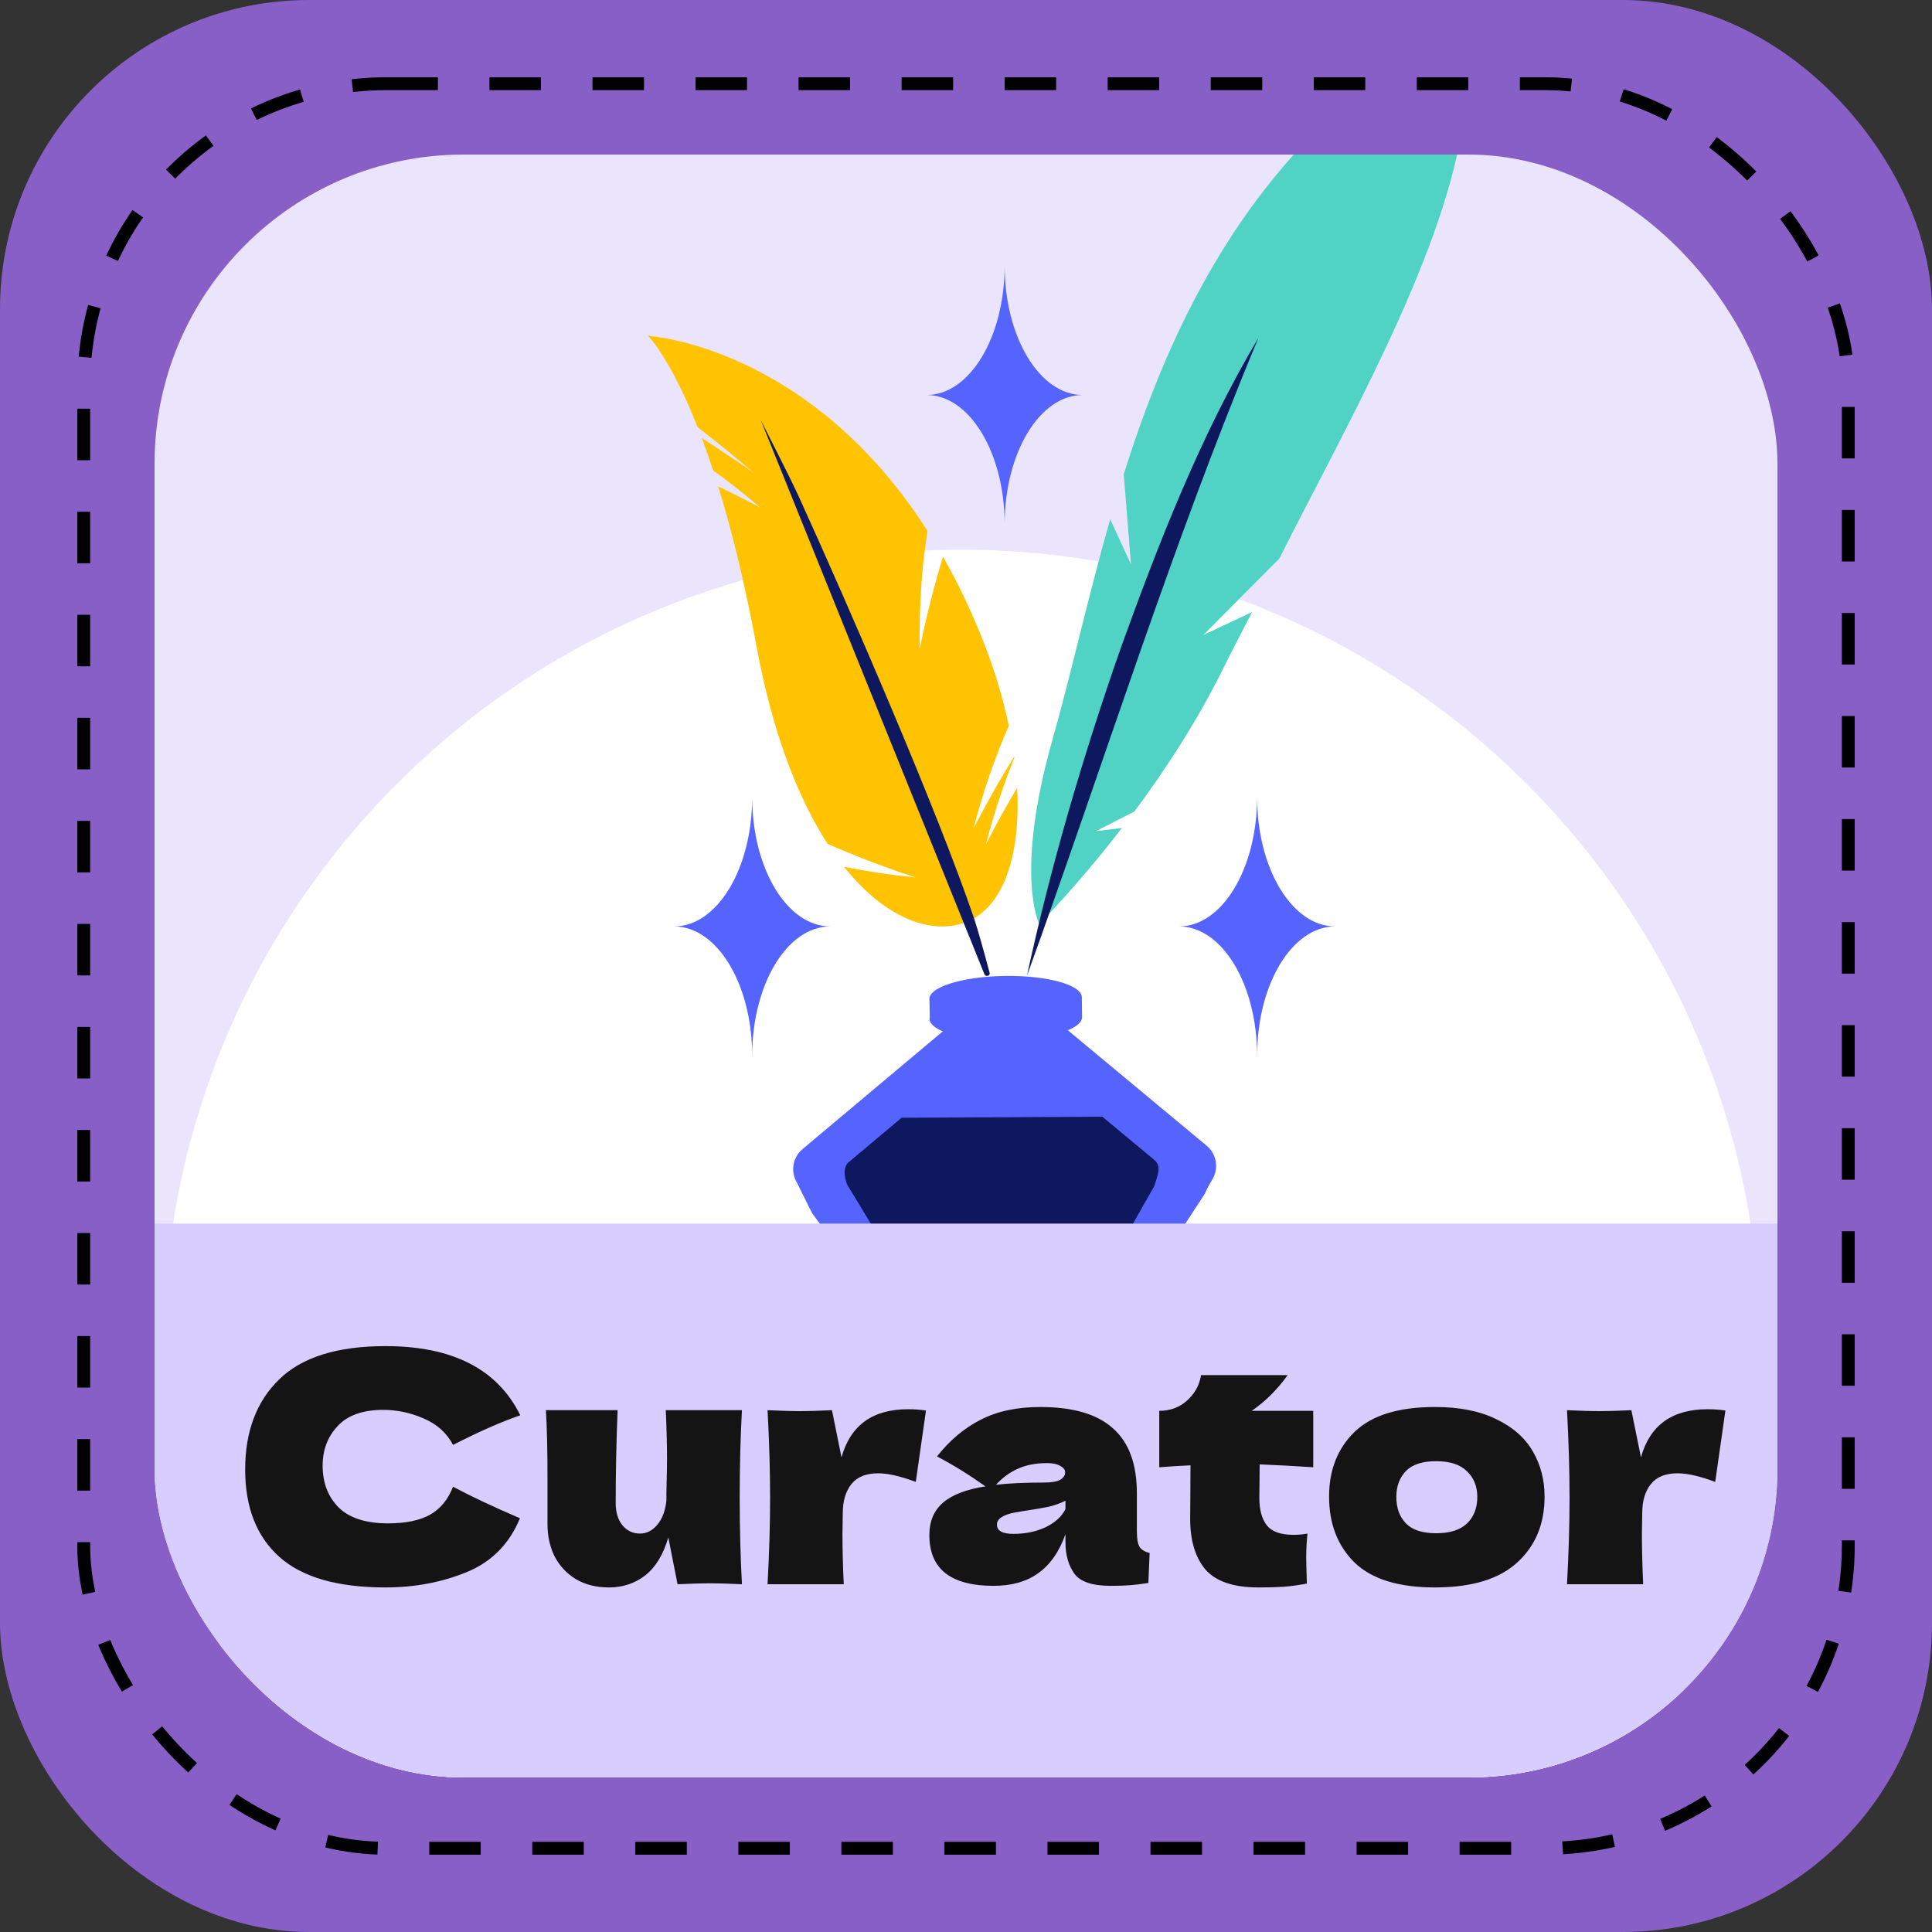
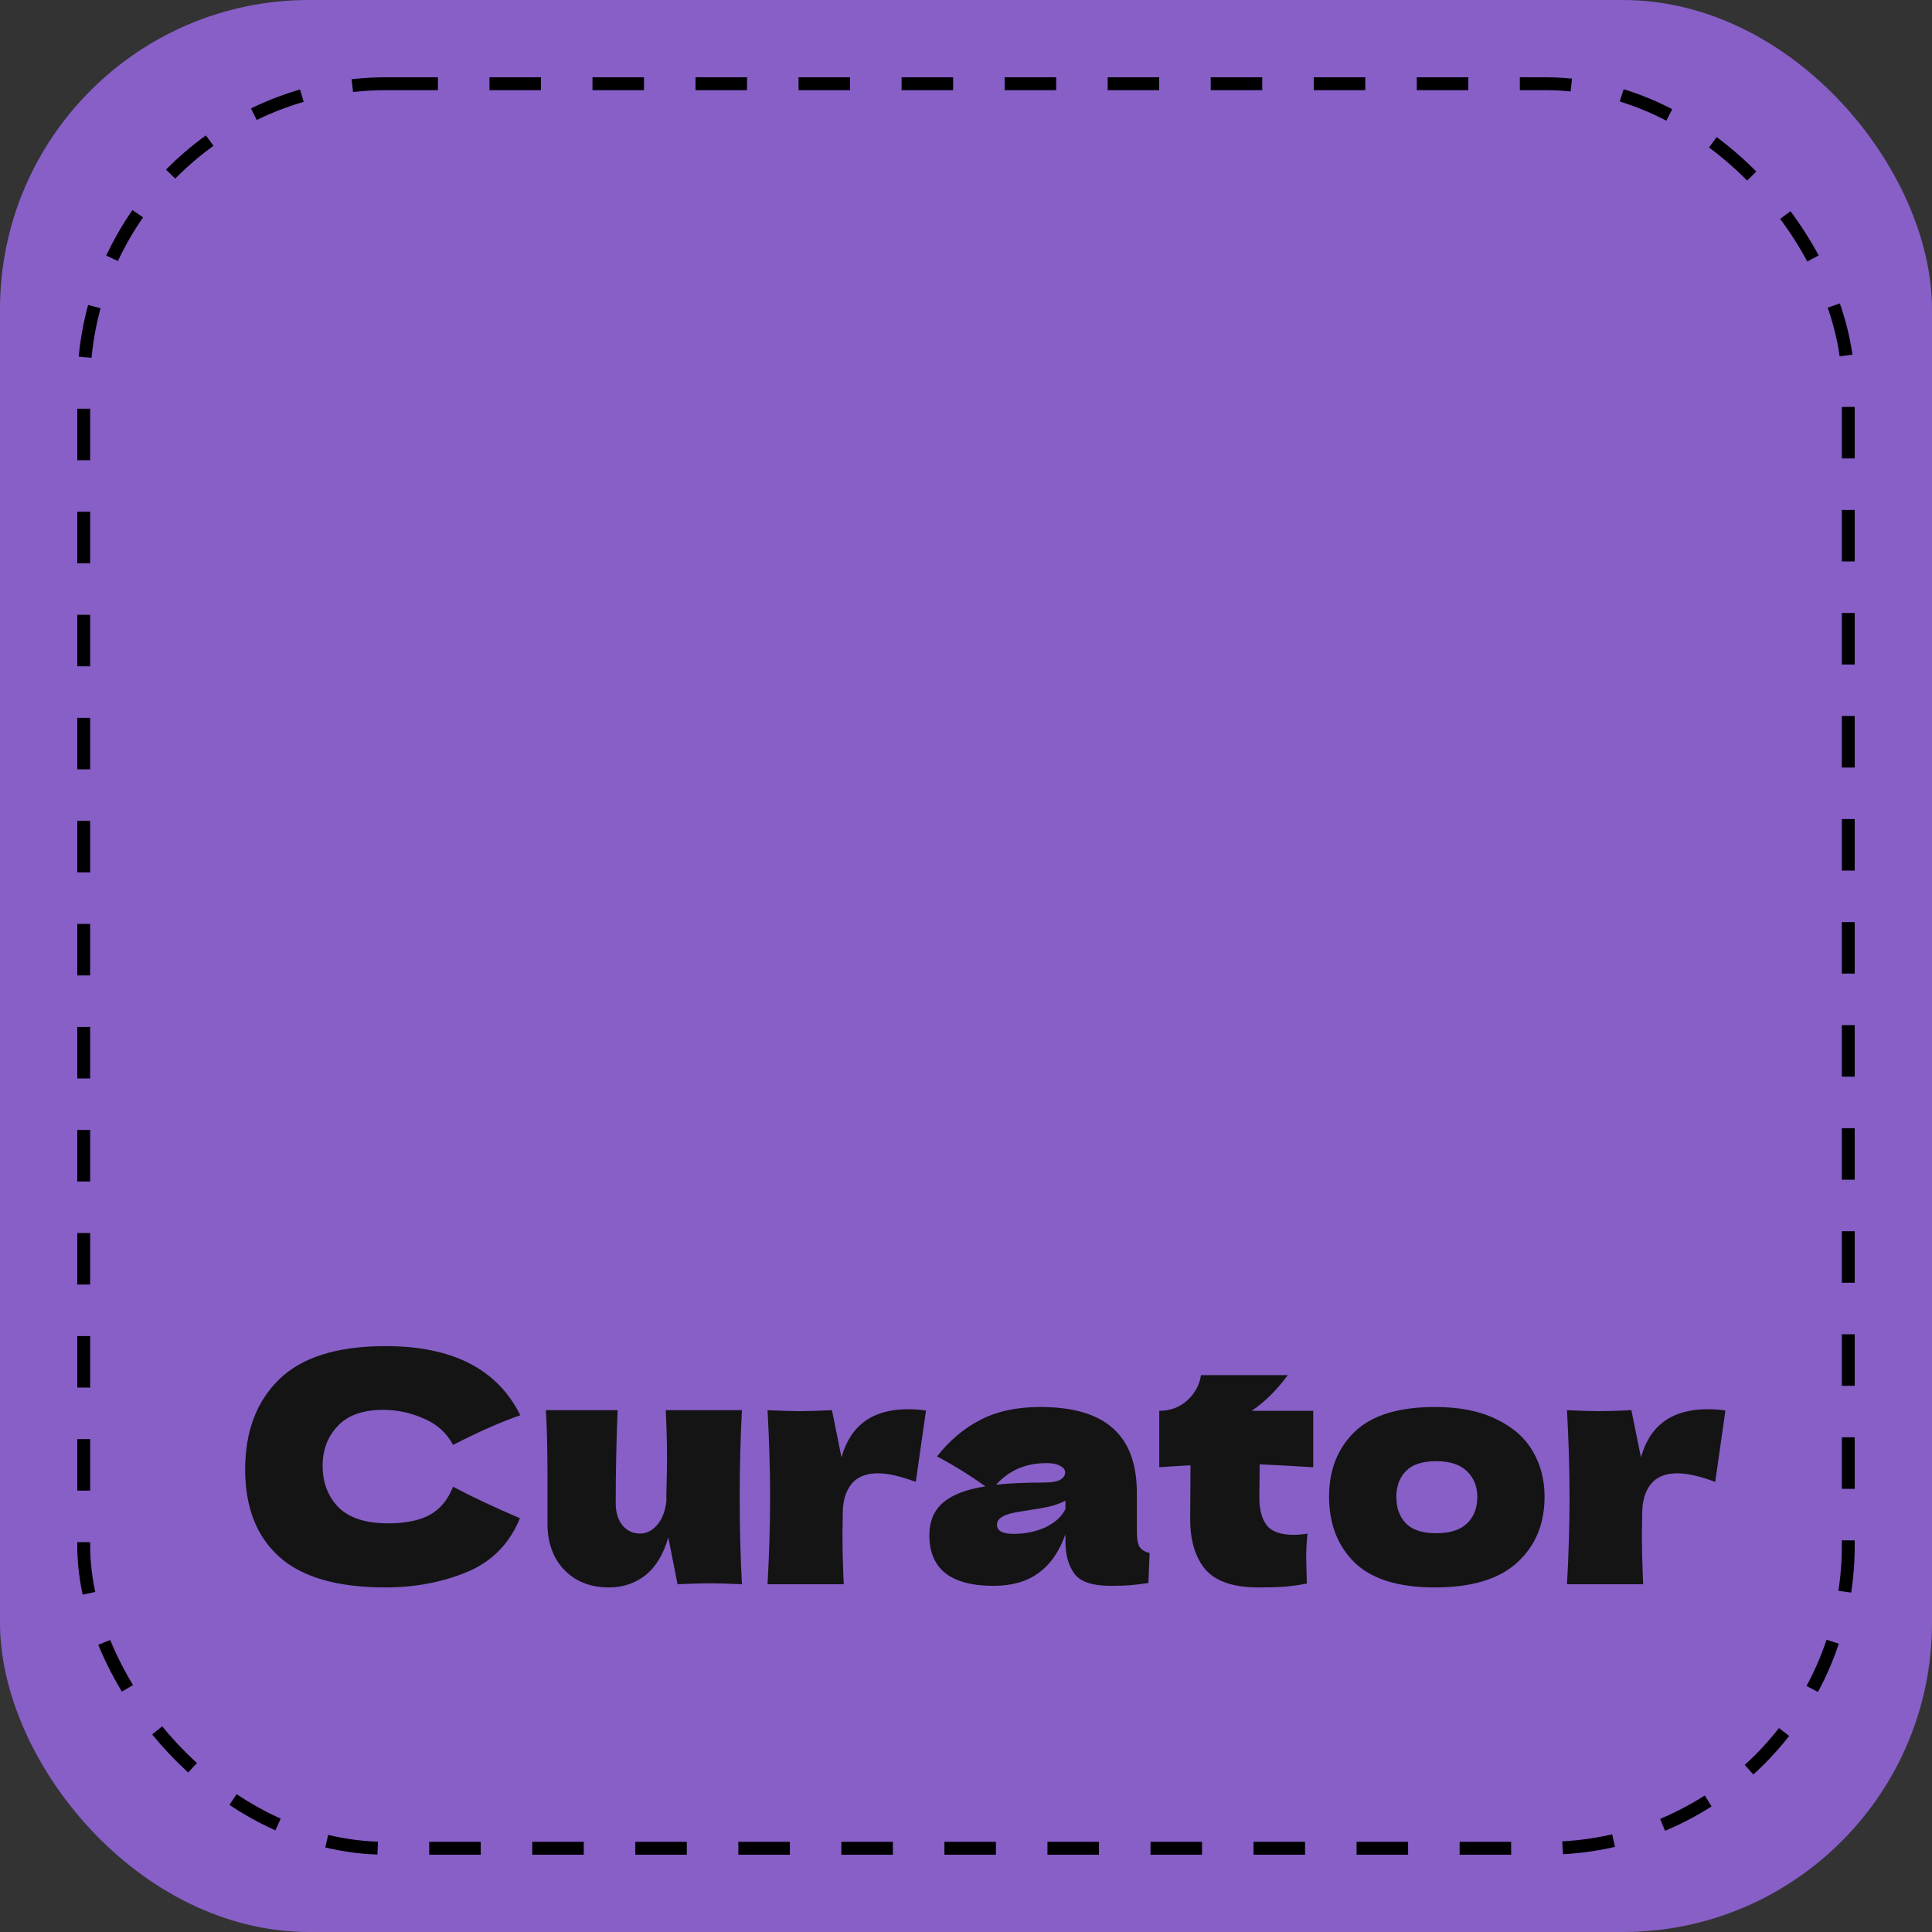
<svg xmlns="http://www.w3.org/2000/svg" fill="none" height="150" viewBox="0 0 150 150" width="150">
  <rect x="0" y="0" width="150" height="150" fill="#333333" stroke="none" />
  <g clip-path="url(#clip0_3777_2574)">
    <rect fill="#875FC7" height="150" rx="24" width="150" />
    <rect height="137" rx="23.5" stroke="black" stroke-dasharray="4 4" width="137" x="6.5" y="6.5" />
    <g clip-path="url(#clip1_3777_2574)">
      <rect fill="#EAE5FC" height="126" rx="24" width="126" x="12" y="12" />
      <path d="M118.511 148.513C142.721 124.302 142.721 85.049 118.511 60.839C94.3 36.628 55.047 36.628 30.837 60.839C6.626 85.049 6.626 124.302 30.837 148.513C55.047 172.723 94.3 172.723 118.511 148.513Z" fill="white" />
-       <path d="M103.663 71.928C100.317 71.928 97.601 76.424 97.601 81.974C97.601 76.425 94.887 71.928 91.538 71.928C94.888 71.928 97.601 67.433 97.601 61.883C97.601 67.432 100.317 71.928 103.663 71.928Z" fill="#5564FF" />
      <path d="M84.062 30.669C80.717 30.669 78 35.164 78 40.714C78 35.165 75.286 30.669 71.938 30.669C75.287 30.669 78 26.173 78 20.623C78 26.173 80.717 30.669 84.062 30.669Z" fill="#5564FF" />
      <path d="M64.462 71.928C61.116 71.928 58.399 76.424 58.399 81.974C58.399 76.425 55.686 71.928 52.337 71.928C55.686 71.928 58.399 67.433 58.399 61.883C58.399 67.432 61.116 71.928 64.462 71.928Z" fill="#5564FF" />
      <path d="M71.066 68.125C68.646 67.324 66.373 66.45 64.257 65.519C62.003 62.036 60.002 57.025 58.743 50.219C57.797 45.111 56.769 41.023 55.763 37.768C56.841 38.282 57.933 38.83 59.036 39.417C57.812 38.369 56.582 37.401 55.365 36.519C55.067 35.609 54.772 34.774 54.482 34.003C55.779 34.841 57.113 35.729 58.486 36.672C57.011 35.422 55.562 34.248 54.16 33.165C52.02 27.734 50.31 26.074 50.31 26.074C50.31 26.074 62.781 26.778 72.013 41.22C71.563 43.968 71.356 47.066 71.408 50.353C71.924 47.832 72.531 45.452 73.216 43.222C74.287 45.107 75.303 47.196 76.234 49.516C77.17 51.847 77.863 54.158 78.324 56.361C77.271 58.731 76.34 61.43 75.576 64.337C76.598 62.354 77.654 60.489 78.739 58.748C78.743 58.778 78.748 58.808 78.752 58.837C77.92 60.887 77.175 63.147 76.543 65.55C77.331 64.016 78.144 62.557 78.97 61.168C79.25 66.41 77.917 70.424 75.055 71.572C72.46 72.612 68.829 71.436 65.529 67.299C67.276 67.648 69.134 67.927 71.066 68.125Z" fill="#FFC301" />
      <path d="M75.639 71.345C72.815 62.982 65.714 46.673 62.031 38.584C61.343 37.071 59.066 32.617 59.066 32.617L76.424 75.622C76.528 75.876 76.901 75.779 76.83 75.515C76.415 73.953 75.934 72.219 75.639 71.345Z" fill="#0E185F" />
-       <path d="M121.417 -1.644C118.05 -4.811 103.159 9.098 103.159 9.098L103.291 9.081C94.848 17.052 90.319 27.076 87.246 36.819L87.813 43.831L86.199 40.309C84.449 46.425 83.165 52.316 81.726 57.382C78.739 67.902 80.683 71.737 80.683 71.737C80.683 71.737 83.596 68.841 87.109 64.282L85.083 64.531L88.076 63.005C90.44 59.822 92.973 55.97 95.022 51.796C95.453 50.917 96.222 49.438 97.208 47.522L93.431 49.299L99.326 43.365C104.243 33.6 111.856 20.31 113.485 10.137C113.771 8.352 114.051 4.634 115.114 3.172C116.872 0.752 121.003 0.034 123.212 1.277C122.897 0.23 122.307 -0.807 121.417 -1.644Z" fill="#50D3C4" />
      <path d="M97.701 26.236C90.938 42.434 85.706 59.26 79.728 75.771C81.598 67.145 84.095 58.666 87.005 50.343C89.993 42.061 93.223 33.777 97.701 26.236Z" fill="#0E185F" />
      <path d="M93.682 88.95L82.907 79.99C83.604 79.698 84.017 79.345 84.013 78.969C84.009 78.691 83.998 77.701 83.994 77.423C83.982 76.47 81.322 75.731 78.052 75.771C74.665 75.813 71.952 76.676 72.166 77.674C72.172 78.054 72.181 78.611 72.187 78.991C72.094 79.398 72.483 79.772 73.203 80.071L62.311 89.213C61.521 89.875 61.369 90.995 61.879 91.832L63.044 94.182L70.813 104.75C71.199 105.121 71.715 105.324 72.25 105.318L73.166 105.533C76.515 106.32 80.004 106.285 83.337 105.431L84.368 105.167C84.914 105.16 85.434 104.935 85.812 104.541L93.556 92.659C93.714 92.265 93.933 91.902 94.145 91.534C94.63 90.697 94.462 89.598 93.682 88.95Z" fill="#5564FF" />
      <path d="M85.584 86.699L89.605 90.043C90.196 90.549 89.91 91.123 89.623 92.08L83.541 102.786L83.433 102.816C79.833 103.817 76.033 103.854 72.414 102.924L65.788 91.999C65.501 91.329 65.48 90.575 65.885 90.235L70.001 86.781L85.584 86.699Z" fill="#0E185F" />
      <g clip-path="url(#clip2_3777_2574)">
-         <path d="M59.654 126.51C54.883 126.51 51.395 123.302 51.395 118.782C51.395 114.262 54.883 111.054 59.654 111.054C64.424 111.054 67.884 114.262 67.884 118.782C67.884 123.302 64.424 126.51 59.654 126.51ZM59.654 122.939C61.83 122.939 63.476 121.377 63.476 118.782C63.476 116.187 61.83 114.625 59.654 114.625C57.477 114.625 55.803 116.187 55.803 118.782C55.803 121.377 57.477 122.939 59.654 122.939ZM79.666 111.054C83.879 111.054 87.143 114.067 87.143 118.782C87.143 123.497 83.879 126.51 79.666 126.51C77.796 126.51 76.262 125.924 75.146 124.697V131.7H70.793V111.277H74.951V113.007C76.039 111.695 77.657 111.054 79.666 111.054ZM78.912 122.939C81.088 122.939 82.735 121.377 82.735 118.782C82.735 116.187 81.088 114.625 78.912 114.625C76.736 114.625 75.09 116.187 75.09 118.782C75.09 121.377 76.736 122.939 78.912 122.939ZM67.215 152.838C67.215 153.173 67.159 153.647 67.131 154.01H55.776C56.194 155.879 57.784 157.023 60.072 157.023C61.662 157.023 62.806 156.549 63.839 155.572L66.154 158.083C64.759 159.673 62.667 160.51 59.961 160.51C54.771 160.51 51.395 157.246 51.395 152.782C51.395 148.29 54.827 145.054 59.403 145.054C63.811 145.054 67.215 148.011 67.215 152.838ZM59.43 148.346C57.45 148.346 56.027 149.546 55.72 151.471H63.113C62.806 149.574 61.383 148.346 59.43 148.346ZM79.236 145.054C82.779 145.054 85.457 147.118 85.457 151.694V160.287H81.105V152.364C81.105 149.936 79.989 148.82 78.064 148.82C75.971 148.82 74.465 150.104 74.465 152.866V160.287H70.112V145.277H74.269V147.035C75.441 145.751 77.199 145.054 79.236 145.054Z" fill="#A2B44A" />
        <path d="M71.734 179.054C75.305 179.054 77.872 181.118 77.872 185.694V194.287H73.52V186.364C73.52 183.936 72.432 182.82 70.674 182.82C68.721 182.82 67.354 184.076 67.354 186.754V194.287H63.002V186.364C63.002 183.936 61.969 182.82 60.156 182.82C58.231 182.82 56.864 184.076 56.864 186.754V194.287H52.511V179.277H56.668V181.007C57.784 179.723 59.458 179.054 61.383 179.054C63.476 179.054 65.261 179.863 66.322 181.509C67.521 179.974 69.474 179.054 71.734 179.054ZM83.95 177.184C82.332 177.184 81.243 176.124 81.243 174.757C81.243 173.39 82.332 172.33 83.95 172.33C85.568 172.33 86.656 173.334 86.656 174.673C86.656 176.124 85.568 177.184 83.95 177.184ZM81.773 194.287V179.277H86.126V194.287H81.773ZM59.765 228.51C54.883 228.51 51.395 225.302 51.395 220.782C51.395 216.262 54.883 213.054 59.765 213.054C62.918 213.054 65.401 214.421 66.489 216.876L63.113 218.69C62.304 217.267 61.104 216.625 59.737 216.625C57.533 216.625 55.803 218.159 55.803 220.782C55.803 223.405 57.533 224.939 59.737 224.939C61.104 224.939 62.304 224.325 63.113 222.875L66.489 224.716C65.401 227.115 62.918 228.51 59.765 228.51Z" fill="#D25856" />
-         <path d="M59.336 122.664L59.696 123.399C59.293 123.759 58.688 123.931 58.098 123.931C56.672 123.931 55.88 123.125 55.88 121.728V117.149H54.526V116.285H55.88V114.629H56.903V116.285H59.206V117.149H56.903V121.671C56.903 122.563 57.363 123.053 58.213 123.053C58.63 123.053 59.048 122.923 59.336 122.664ZM64.207 116.227C66.165 116.227 67.274 117.207 67.274 119.165V123.859H66.295V122.679C65.834 123.456 64.941 123.931 63.688 123.931C61.975 123.931 60.924 123.039 60.924 121.728C60.924 120.562 61.672 119.583 63.847 119.583H66.252V119.122C66.252 117.826 65.517 117.12 64.106 117.12C63.127 117.12 62.205 117.466 61.586 118.013L61.125 117.25C61.889 116.602 63.012 116.227 64.207 116.227ZM63.847 123.125C64.999 123.125 65.849 122.578 66.252 121.584V120.346H63.876C62.407 120.346 61.932 120.922 61.932 121.699C61.932 122.578 62.637 123.125 63.847 123.125ZM76.113 116.285H77.092V122.938C77.092 125.544 75.81 126.725 73.305 126.725C71.922 126.725 70.569 126.307 69.777 125.559L70.295 124.781C71.015 125.429 72.11 125.818 73.276 125.818C75.191 125.818 76.07 124.939 76.07 123.067V122.103C75.436 123.067 74.356 123.571 73.118 123.571C70.958 123.571 69.316 122.059 69.316 119.885C69.316 117.711 70.958 116.227 73.118 116.227C74.385 116.227 75.479 116.746 76.113 117.739V116.285ZM73.218 122.664C74.889 122.664 76.098 121.527 76.098 119.885C76.098 118.243 74.889 117.12 73.218 117.12C71.548 117.12 70.353 118.243 70.353 119.885C70.353 121.527 71.548 122.664 73.218 122.664ZM79.951 123.859V113.175H80.974V123.859H79.951ZM56.226 132.629C55.808 132.629 55.477 132.298 55.477 131.895C55.477 131.506 55.808 131.175 56.226 131.175C56.643 131.175 56.974 131.491 56.974 131.88C56.974 132.298 56.658 132.629 56.226 132.629ZM55.707 141.859V134.285H56.73V141.859H55.707ZM63.434 134.227C65.277 134.227 66.544 135.293 66.544 137.467V141.859H65.522V137.568C65.522 135.97 64.686 135.149 63.246 135.149C61.619 135.149 60.597 136.157 60.597 137.885V141.859H59.575V134.285H60.554V135.682C61.101 134.76 62.123 134.227 63.434 134.227ZM75.958 138.072C75.958 138.159 75.943 138.274 75.943 138.389H69.607C69.722 139.973 70.932 141.024 72.588 141.024C73.51 141.024 74.33 140.693 74.906 140.031L75.482 140.693C74.806 141.499 73.754 141.931 72.559 141.931C70.198 141.931 68.585 140.319 68.585 138.072C68.585 135.826 70.154 134.227 72.286 134.227C74.417 134.227 75.958 135.797 75.958 138.072ZM72.286 135.106C70.817 135.106 69.737 136.143 69.607 137.626H74.978C74.849 136.143 73.769 135.106 72.286 135.106ZM59.566 152.227C61.41 152.227 62.677 153.293 62.677 155.467V159.859H61.654V155.568C61.654 153.97 60.819 153.149 59.379 153.149C57.752 153.149 56.73 154.157 56.73 155.885V159.859H55.707V149.175H56.73V153.61C57.291 152.731 58.285 152.227 59.566 152.227ZM72.09 156.072C72.09 156.159 72.076 156.274 72.076 156.389H65.74C65.855 157.973 67.065 159.024 68.721 159.024C69.642 159.024 70.463 158.693 71.039 158.031L71.615 158.693C70.938 159.499 69.887 159.931 68.692 159.931C66.33 159.931 64.718 158.319 64.718 156.072C64.718 153.826 66.287 152.227 68.418 152.227C70.55 152.227 72.09 153.797 72.09 156.072ZM68.418 153.106C66.95 153.106 65.87 154.143 65.74 155.626H71.111C70.982 154.143 69.902 153.106 68.418 153.106ZM75.151 153.768C75.626 152.76 76.591 152.227 77.987 152.227V153.221C77.901 153.221 77.815 153.207 77.743 153.207C76.159 153.207 75.194 154.215 75.194 156V159.859H74.171V152.285H75.151V153.768ZM62.317 174.072C62.317 174.159 62.303 174.274 62.303 174.389H55.967C56.082 175.973 57.291 177.024 58.947 177.024C59.869 177.024 60.69 176.693 61.266 176.031L61.842 176.693C61.165 177.499 60.114 177.931 58.919 177.931C56.557 177.931 54.944 176.319 54.944 174.072C54.944 171.826 56.514 170.227 58.645 170.227C60.776 170.227 62.317 171.797 62.317 174.072ZM58.645 171.106C57.176 171.106 56.096 172.143 55.967 173.626H61.338C61.208 172.143 60.128 171.106 58.645 171.106Z" fill="#DF9238" />
      </g>
      <rect fill="#D8CDFF" height="47" width="129" x="10" y="95" />
    </g>
    <path d="M29.925 123.248C26.196 123.248 23.449 122.455 21.683 120.871C19.918 119.287 19.035 117.027 19.035 114.09C19.035 111.136 19.918 108.802 21.683 107.086C23.449 105.37 26.196 104.512 29.925 104.512C35.139 104.512 38.629 106.302 40.394 109.882C38.909 110.394 37.169 111.161 35.172 112.184C34.694 111.26 33.934 110.575 32.895 110.13C31.872 109.684 30.824 109.462 29.752 109.462C28.168 109.462 26.988 109.882 26.212 110.724C25.437 111.549 25.049 112.572 25.049 113.793C25.049 115.113 25.462 116.194 26.287 117.035C27.128 117.86 28.407 118.273 30.123 118.273C31.492 118.273 32.581 118.05 33.39 117.604C34.199 117.142 34.792 116.416 35.172 115.426C36.525 116.152 38.258 116.969 40.37 117.877C39.544 119.873 38.167 121.267 36.236 122.059C34.306 122.851 32.202 123.248 29.925 123.248ZM57.604 109.486C57.489 111.565 57.431 113.809 57.431 116.218C57.431 118.644 57.489 120.904 57.604 123C56.548 122.95 55.715 122.926 55.105 122.926C54.527 122.926 53.694 122.95 52.605 123L51.887 119.362C51.508 120.682 50.914 121.663 50.105 122.307C49.297 122.934 48.356 123.248 47.284 123.248C46.294 123.248 45.436 123.033 44.71 122.604C43.984 122.158 43.431 121.564 43.051 120.822C42.688 120.079 42.507 119.246 42.507 118.322V114.758C42.507 112.564 42.466 110.806 42.383 109.486H47.952C47.853 111.912 47.803 114.313 47.803 116.689C47.803 117.415 47.977 117.992 48.323 118.421C48.686 118.85 49.14 119.065 49.684 119.065C50.196 119.065 50.641 118.842 51.021 118.396C51.417 117.934 51.656 117.307 51.739 116.515V115.946C51.772 114.659 51.788 113.768 51.788 113.273C51.788 112.135 51.755 110.872 51.689 109.486H57.604ZM65.334 113.149C66.027 110.658 67.751 109.412 70.507 109.412C70.985 109.412 71.447 109.445 71.893 109.511L71.101 115.055C69.913 114.61 68.939 114.387 68.18 114.387C67.24 114.387 66.547 114.667 66.101 115.228C65.656 115.789 65.433 116.54 65.433 117.481V117.456L65.408 119.089C65.408 120.261 65.441 121.564 65.507 123H59.592C59.724 120.624 59.79 118.38 59.79 116.268C59.79 114.156 59.724 111.895 59.592 109.486C60.681 109.536 61.514 109.561 62.092 109.561C62.702 109.561 63.536 109.536 64.592 109.486L65.334 113.149ZM88.267 118.891C88.267 119.452 88.333 119.848 88.465 120.079C88.597 120.31 88.861 120.475 89.257 120.574L89.158 122.901C88.63 122.983 88.168 123.041 87.772 123.074C87.392 123.107 86.881 123.124 86.237 123.124C84.819 123.124 83.878 122.81 83.416 122.183C82.954 121.54 82.723 120.723 82.723 119.733V119.114C82.245 120.467 81.543 121.474 80.619 122.134C79.712 122.794 78.549 123.124 77.129 123.124C75.48 123.124 74.234 122.794 73.392 122.134C72.567 121.474 72.155 120.492 72.155 119.188C72.155 118.116 72.51 117.274 73.219 116.664C73.928 116.053 75.026 115.633 76.511 115.402C75.257 114.511 74.003 113.735 72.749 113.075C73.739 111.821 74.869 110.872 76.139 110.229C77.41 109.569 78.953 109.239 80.768 109.239C83.309 109.239 85.19 109.792 86.411 110.897C87.648 111.986 88.267 113.669 88.267 115.946V118.891ZM81.287 113.595C80.446 113.595 79.704 113.735 79.06 114.016C78.416 114.296 77.839 114.717 77.328 115.278C78.317 115.162 79.555 115.105 81.04 115.105C81.65 115.105 82.079 115.03 82.327 114.882C82.575 114.733 82.698 114.544 82.698 114.313C82.698 114.115 82.575 113.95 82.327 113.818C82.079 113.669 81.733 113.595 81.287 113.595ZM78.689 119.089C79.613 119.089 80.446 118.916 81.189 118.57C81.931 118.207 82.442 117.736 82.723 117.159V116.515C82.327 116.713 81.89 116.87 81.411 116.986C80.933 117.085 80.355 117.184 79.679 117.283L78.788 117.431C77.864 117.613 77.402 117.926 77.402 118.372C77.402 118.85 77.831 119.089 78.689 119.089ZM101.959 113.917C100.441 113.818 99.055 113.743 97.801 113.694L97.776 116.317C97.776 117.208 97.966 117.91 98.346 118.421C98.742 118.916 99.434 119.164 100.424 119.164C100.804 119.164 101.167 119.131 101.513 119.065C101.447 119.675 101.414 120.294 101.414 120.921C101.414 121.218 101.431 121.895 101.464 122.95C100.738 123.083 100.127 123.165 99.632 123.198C99.138 123.231 98.494 123.248 97.702 123.248C95.772 123.248 94.402 122.785 93.594 121.861C92.802 120.921 92.406 119.617 92.406 117.951L92.43 113.768C91.655 113.801 90.846 113.851 90.005 113.917V109.536C90.863 109.536 91.589 109.264 92.183 108.719C92.777 108.175 93.132 107.523 93.247 106.764H99.979C99.138 107.919 98.205 108.843 97.182 109.536H101.959V113.917ZM111.406 123.248C108.584 123.248 106.505 122.604 105.169 121.317C103.849 120.013 103.189 118.306 103.189 116.194C103.189 114.131 103.849 112.456 105.169 111.169C106.505 109.882 108.584 109.239 111.406 109.239C113.303 109.239 114.887 109.552 116.158 110.179C117.445 110.79 118.394 111.623 119.004 112.679C119.615 113.719 119.92 114.89 119.92 116.194C119.92 118.322 119.21 120.03 117.791 121.317C116.389 122.604 114.26 123.248 111.406 123.248ZM111.505 119.04C112.577 119.04 113.378 118.784 113.906 118.273C114.434 117.761 114.698 117.076 114.698 116.218C114.698 115.41 114.434 114.75 113.906 114.238C113.378 113.71 112.577 113.446 111.505 113.446C110.432 113.446 109.649 113.702 109.154 114.214C108.659 114.725 108.411 115.393 108.411 116.218C108.411 117.076 108.659 117.761 109.154 118.273C109.649 118.784 110.432 119.04 111.505 119.04ZM127.403 113.149C128.096 110.658 129.82 109.412 132.575 109.412C133.054 109.412 133.516 109.445 133.961 109.511L133.169 115.055C131.981 114.61 131.008 114.387 130.249 114.387C129.308 114.387 128.615 114.667 128.17 115.228C127.724 115.789 127.502 116.54 127.502 117.481V117.456L127.477 119.089C127.477 120.261 127.51 121.564 127.576 123H121.661C121.793 120.624 121.859 118.38 121.859 116.268C121.859 114.156 121.793 111.895 121.661 109.486C122.75 109.536 123.583 109.561 124.16 109.561C124.771 109.561 125.604 109.536 126.66 109.486L127.403 113.149Z" fill="#141414" />
  </g>
  <defs>
    <clipPath id="clip0_3777_2574">
      <rect fill="white" height="150" width="150" />
    </clipPath>
    <clipPath id="clip1_3777_2574">
-       <rect fill="white" height="126" rx="24" width="126" x="12" y="12" />
-     </clipPath>
+       </clipPath>
    <clipPath id="clip2_3777_2574">
      <rect fill="white" height="164" transform="translate(-7 -22)" width="164" />
    </clipPath>
  </defs>
</svg>